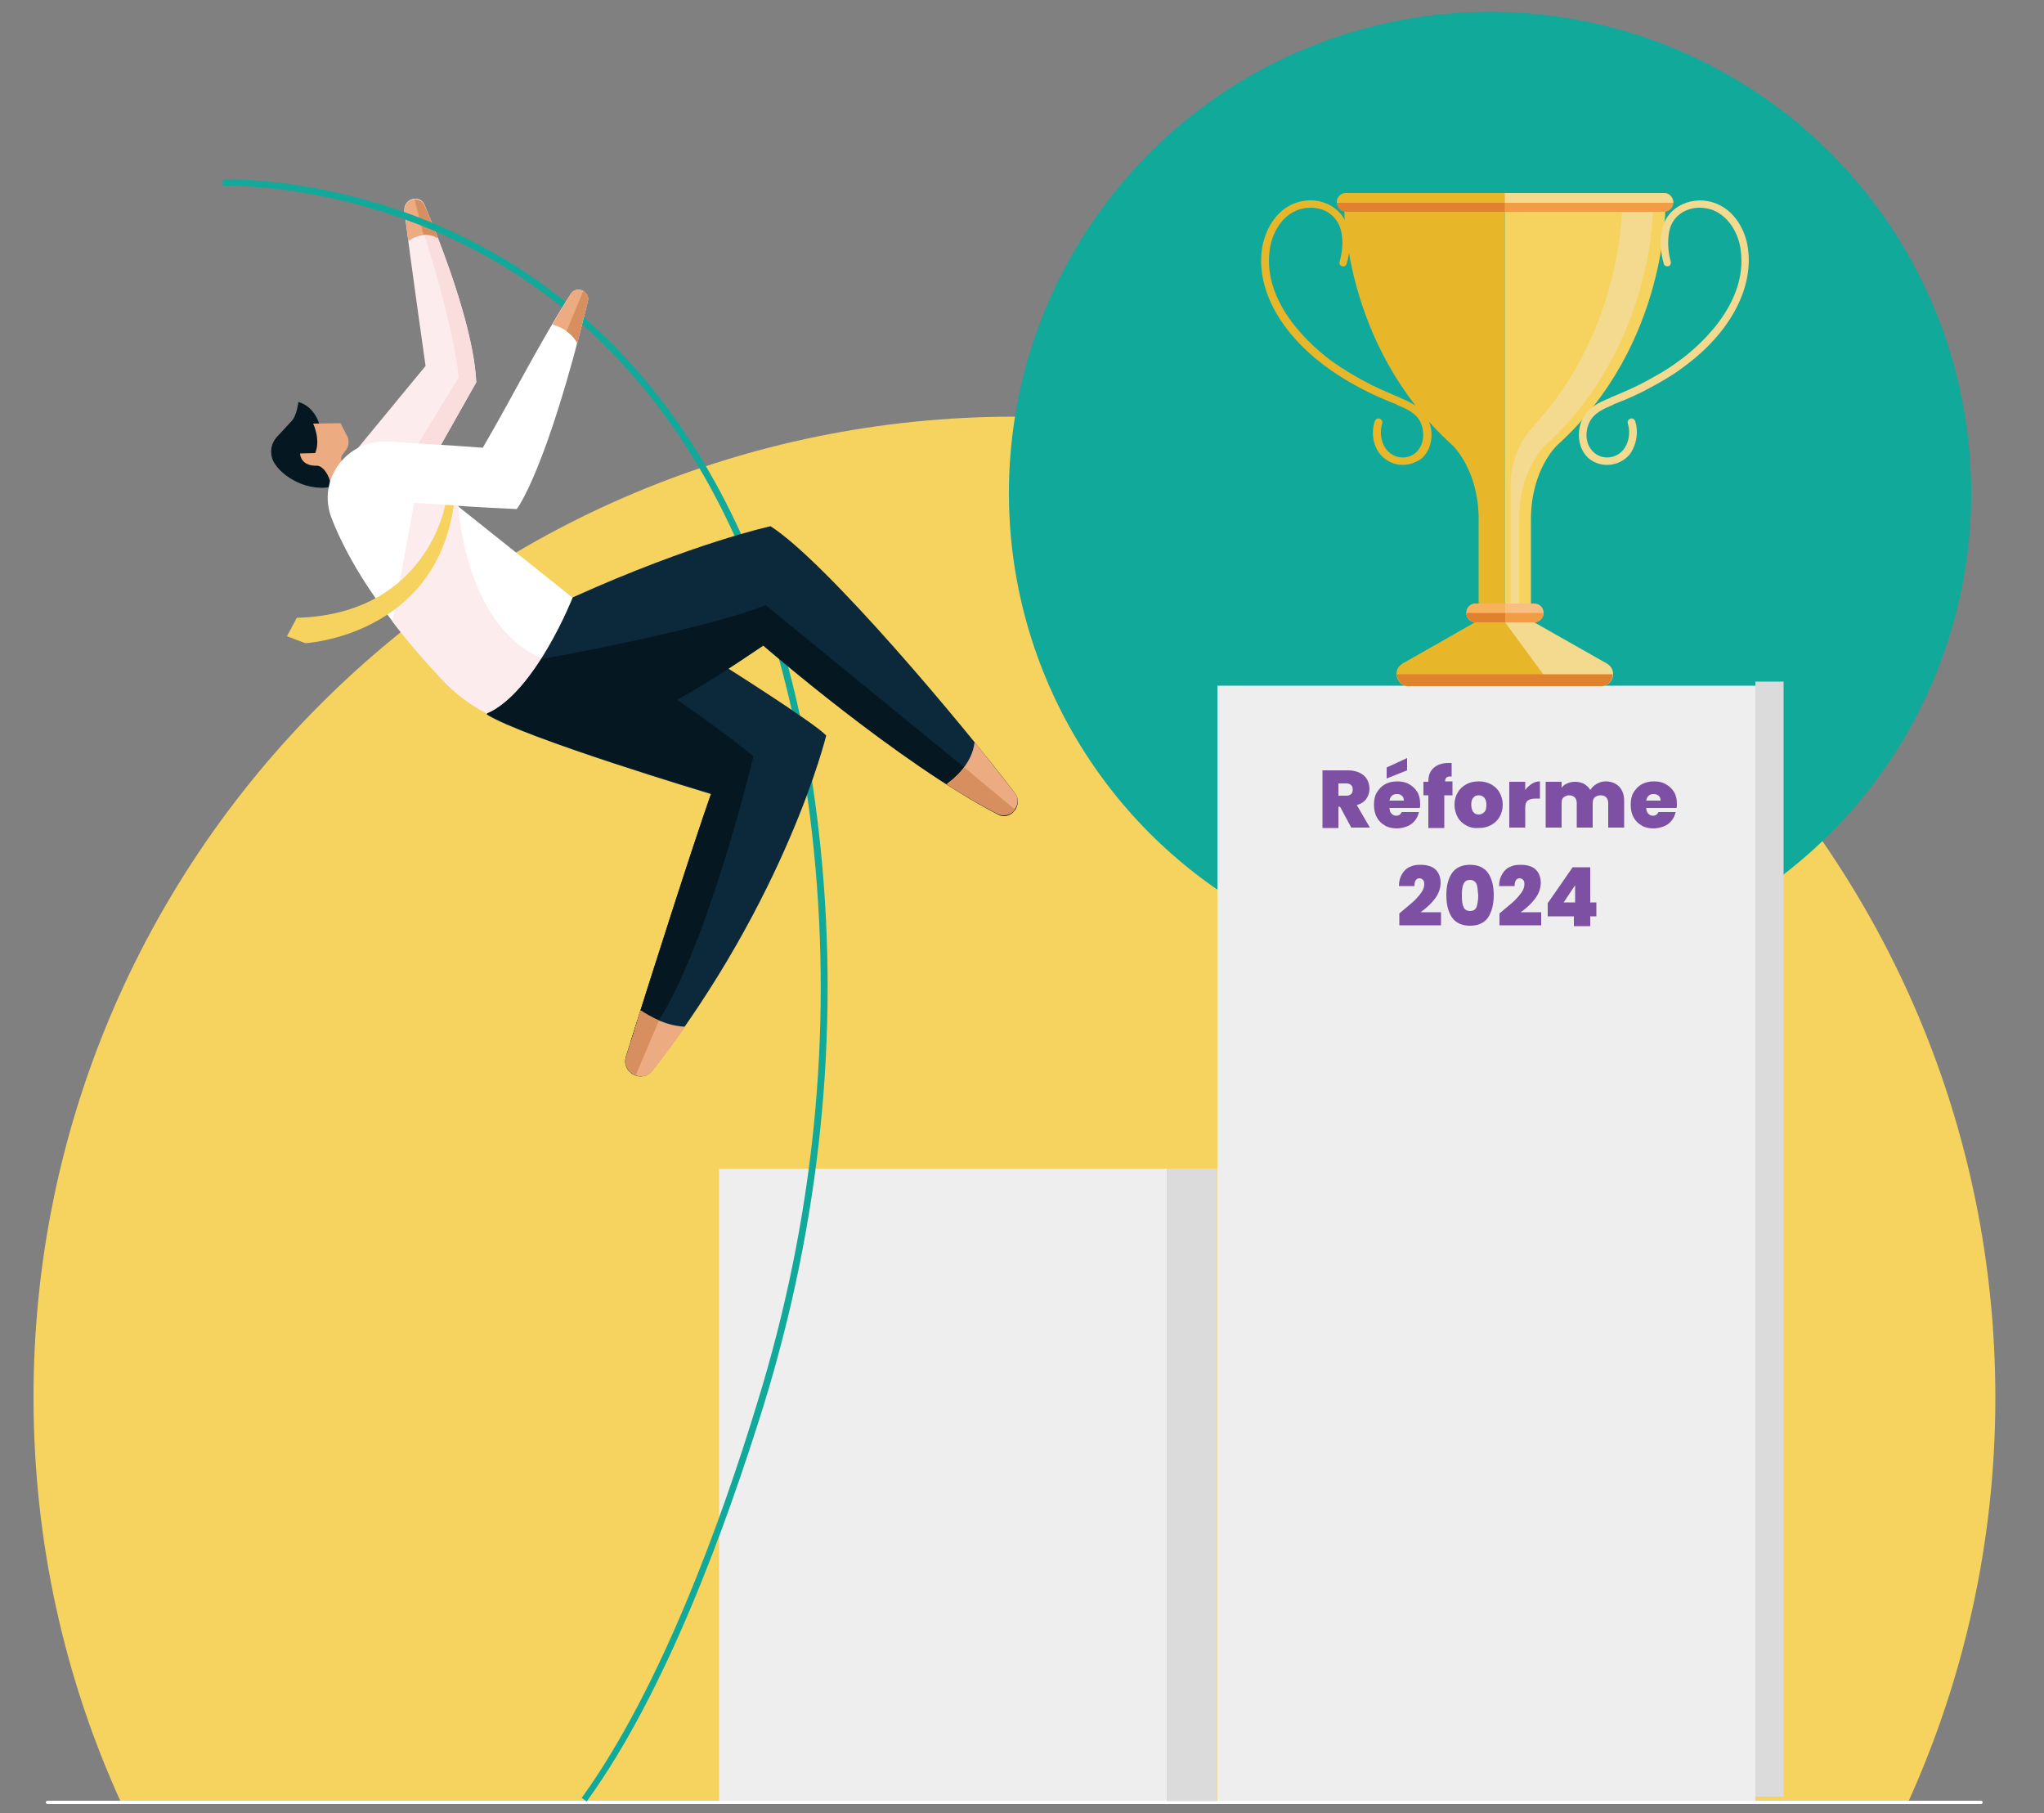
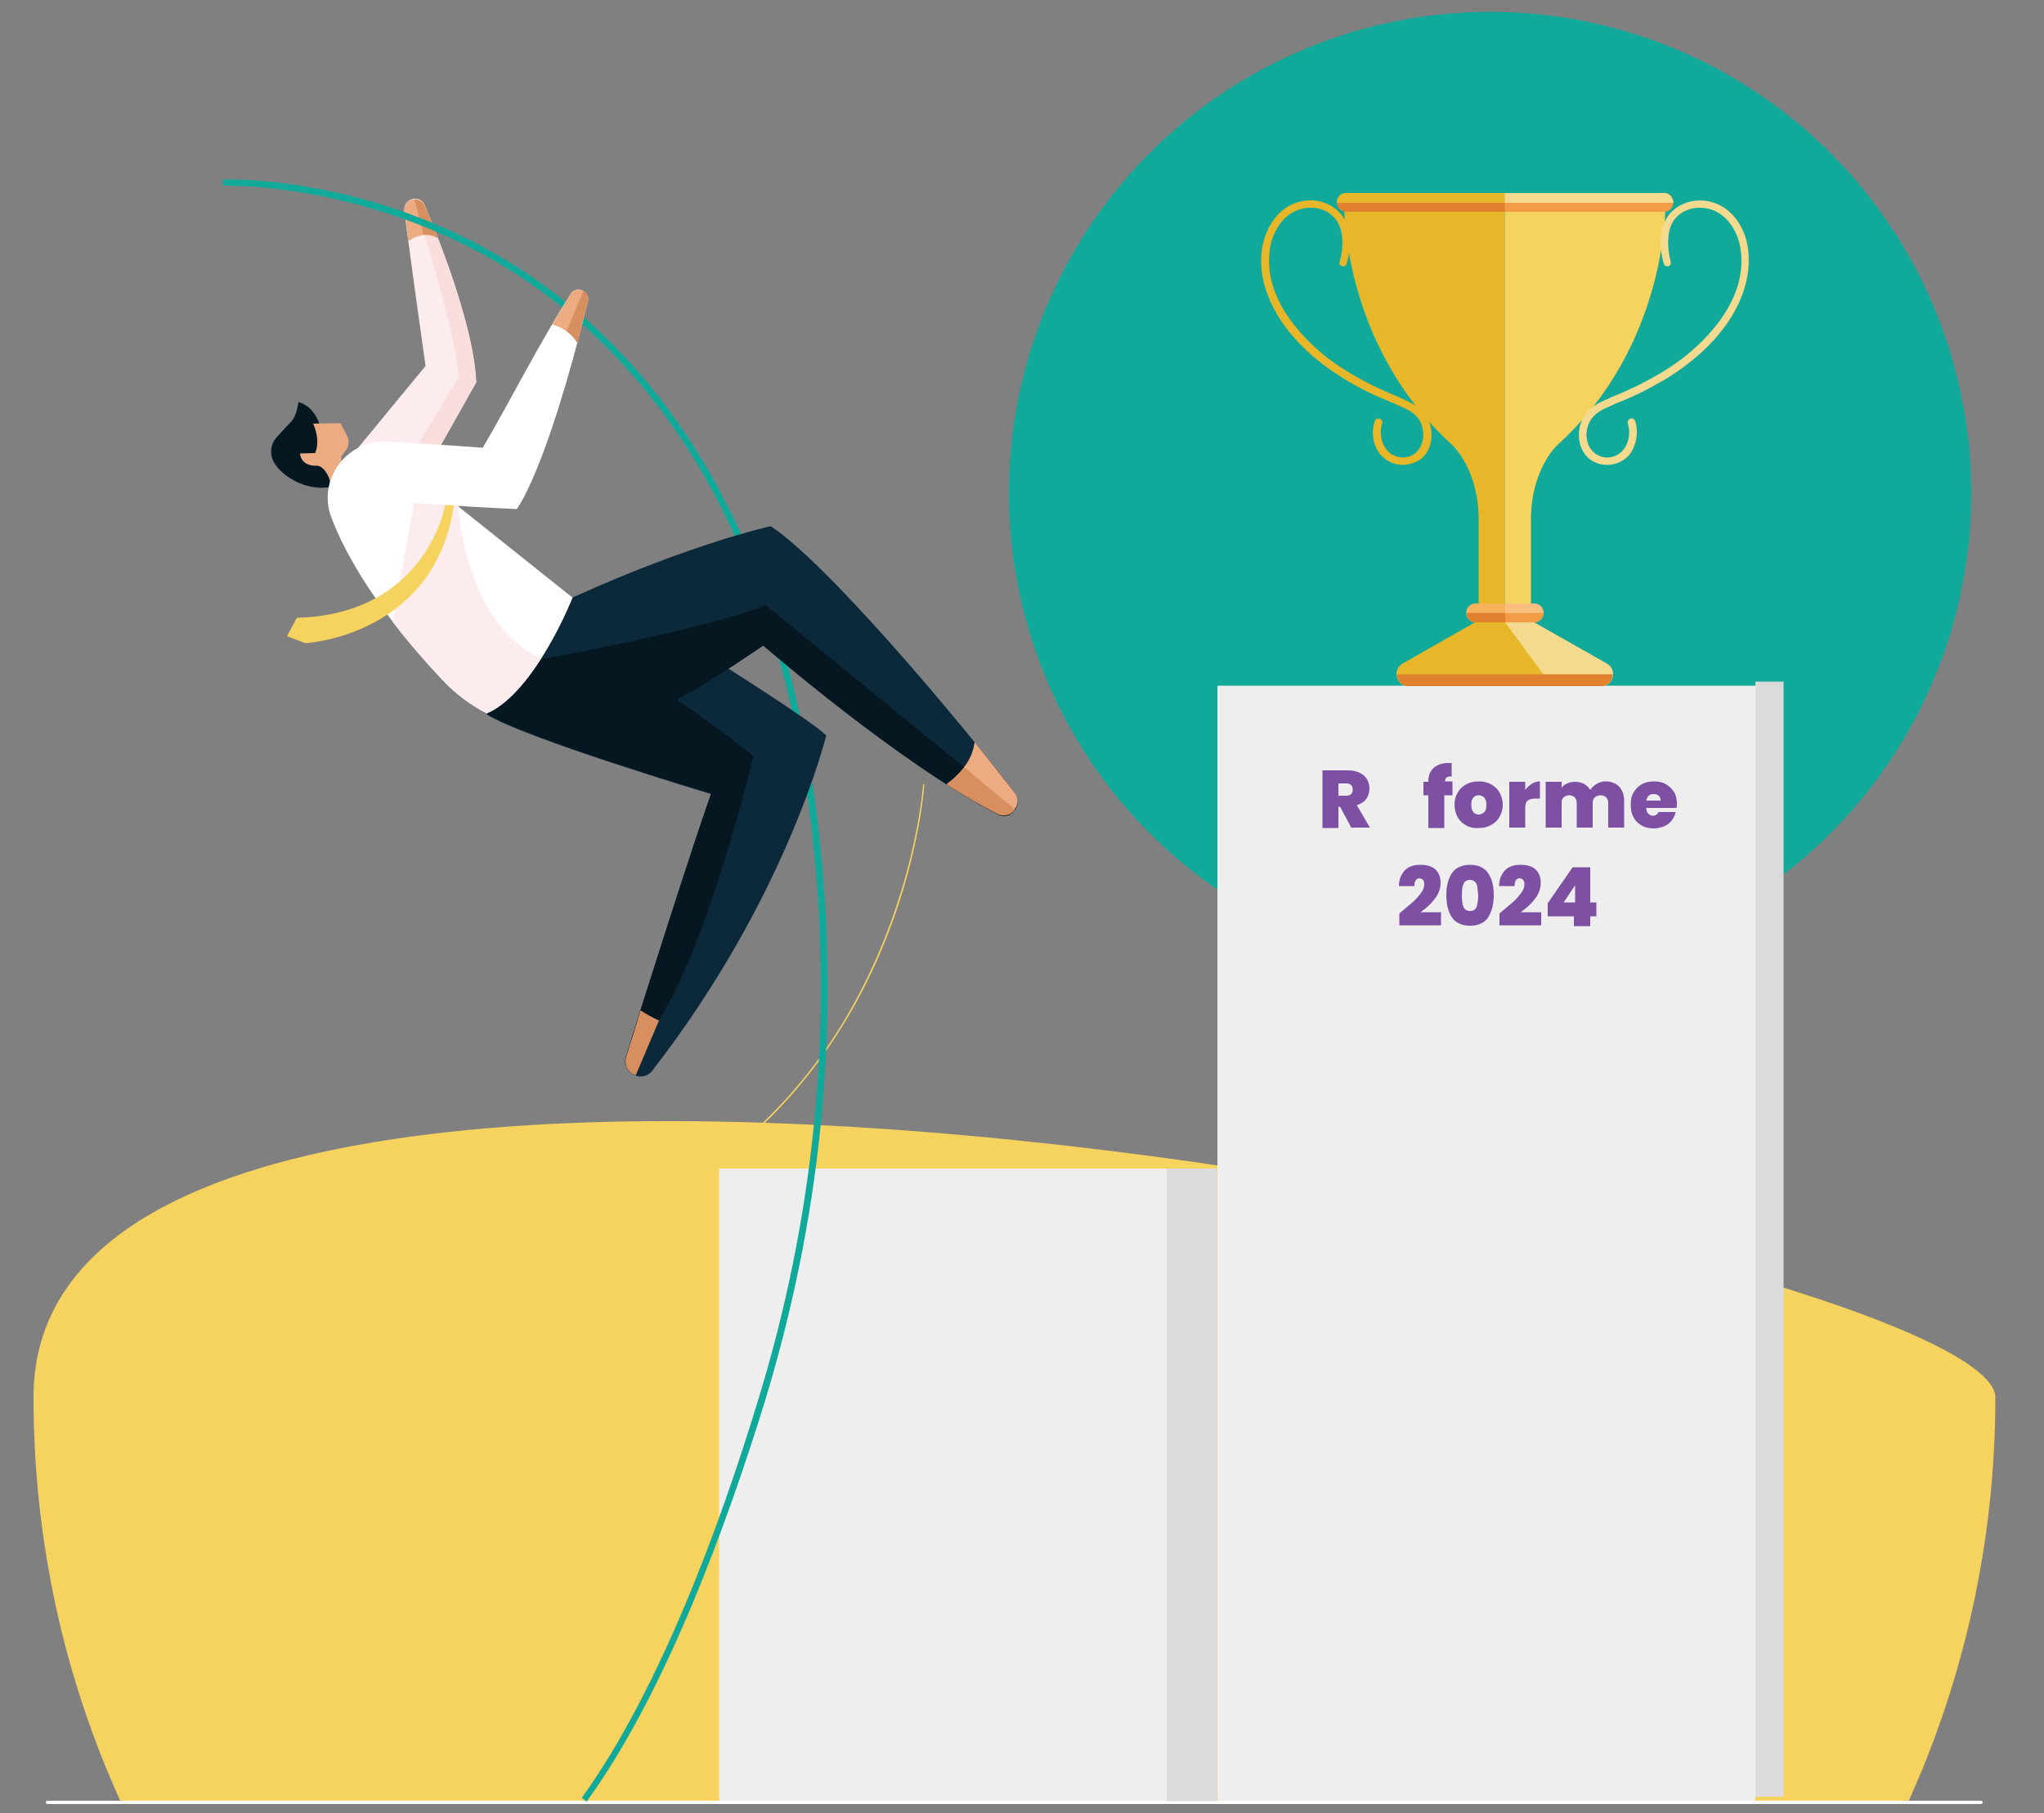
<svg xmlns="http://www.w3.org/2000/svg" version="1.1" id="Layer_1" x="0px" y="0px" viewBox="0 0 500 443.4" style="enable-background:new 0 0 500 443.4;" xml:space="preserve">
  <rect x="0" y="0" width="500" height="443.4" fill="#808080" stroke="none" />
  <style type="text/css"> .st0{fill:#F6D35F;} .st1{fill:#11A999;} .st2{fill:#EEEEEF;} .st3{fill:#FFFFFF;} .st4{fill:#F6D35E;} .st5{fill:#DBDBDB;} .st6{fill:none;} .st7{fill:#FCECED;} .st8{fill:#FADDDD;} .st9{fill:#051821;} .st10{fill:#ECAB80;} .st11{fill:#D78F5F;} .st12{fill:#0B293B;} .st13{fill:#F3DA8F;} .st14{fill:#E8B629;} .st15{fill:#F9BF80;} .st16{fill:#DF812D;} .st17{fill:#F29D45;} .st18{fill:#F8B25C;} .st19{enable-background:new ;} .st20{fill:#7D50A3;} </style>
  <g>
    <g>
-       <path class="st0" d="M466.7,440.9c13.7-30.2,21.4-63.8,21.4-99.1c0-132.5-107.4-239.9-239.9-239.9S8.2,209.2,8.2,341.7 c0,35.3,7.6,68.9,21.4,99.1L466.7,440.9L466.7,440.9z" />
+       <path class="st0" d="M466.7,440.9c13.7-30.2,21.4-63.8,21.4-99.1S8.2,209.2,8.2,341.7 c0,35.3,7.6,68.9,21.4,99.1L466.7,440.9L466.7,440.9z" />
    </g>
    <circle class="st1" cx="364.5" cy="120.6" r="117.7" />
    <g>
      <rect x="175.9" y="285.8" class="st2" width="120.7" height="155.1" />
    </g>
    <g>
      <rect x="297.8" y="167.7" class="st2" width="131.6" height="273.1" />
    </g>
    <g>
      <path class="st3" d="M484.6,441.2h-473c-0.2,0-0.4-0.2-0.4-0.4s0.2-0.4,0.4-0.4h473c0.2,0,0.4,0.2,0.4,0.4 S484.8,441.2,484.6,441.2z" />
    </g>
    <g>
      <path class="st4" d="M101.5,309.3c-0.1,0-0.1-0.1-0.2-0.1c0-0.1,0.1-0.2,0.1-0.2c60.7-3.8,91.3-35.4,106.2-61.3 c16.2-28,18.2-55.5,18.2-55.8c0-0.1,0.1-0.1,0.2-0.1l0,0c0.1,0,0.1,0.1,0.1,0.2c0,0.3-1.9,27.8-18.2,55.9 c-9.6,16.5-22.1,29.9-37.4,40C151.6,300.4,128.3,307.6,101.5,309.3L101.5,309.3z" />
    </g>
    <rect x="429.4" y="166.7" class="st5" width="6.9" height="272.7" />
    <rect x="285.4" y="285.8" class="st5" width="12.3" height="154.7" />
  </g>
  <rect x="-333.5" y="352.9" class="st6" width="1185.6" height="129" />
  <g>
    <g>
      <path class="st7" d="M85.8,111.7l18.3-22.2c0,0-3.1-21.7-5.2-37.9c-0.3-3.1,3.9-4.2,5-1.4c5.5,13,12,31.3,12.6,43.3l-11,19.5 L85.8,111.7z" />
    </g>
    <g>
      <path class="st8" d="M106.4,56.4l-2.6,1c0,0,7.2,22.3,8.4,34.9L100.8,111l3.3,1.9l1.4,0.1l11-19.5 C116.1,83.3,111.2,68.6,106.4,56.4z" />
    </g>
    <g>
      <g>
        <g>
          <g>
            <g>
              <path class="st9" d="M78.3,104.4c0,0-0.9-4.8-5.3-6.1c0,0-0.4,3.3-1.6,4.6l-3.7,4c-1.3,1.4-1.7,3.4-1.1,5.3 c1.2,3.4,7.5,8.1,14.3,6.9l0.9-5.5l-1.7-6.8L78.3,104.4z" />
            </g>
          </g>
        </g>
      </g>
    </g>
    <g>
      <g>
        <g>
          <g>
            <g>
              <path class="st10" d="M85.4,114L85.4,114c-0.5,0.1-1-0.1-1.4-0.5c-0.6-0.6-0.7-1.5-0.3-2.2l1-1.3c0.6-0.9,0.7-2,0.4-3 l-1.8-3.5l-6.7,0.1c0,0,1.9,3.9,0.5,7.2l-3.7,0.1c0,0,0,3.2,4.3,3c0,0,1.7,0.1,2.9,3.3c0.4,1.1-0.4,2.3-0.1,3 C81.3,117,85.4,114,85.4,114z" />
            </g>
          </g>
        </g>
      </g>
    </g>
    <g>
      <path class="st10" d="M99,51.7c0.3,2.4,0.6,4.8,0.9,7.3c0,0,3.4-2.9,7.2-0.7l0,0c-1.1-2.7-2.1-5.4-3.2-7.8 C102.8,47.5,98.5,48.6,99,51.7z" />
    </g>
    <g>
      <path class="st11" d="M107.1,58.2L107.1,58.2c-1.1-2.7-2.1-5.4-3.2-7.8c-0.4-1.1-1.4-1.6-2.5-1.7l2.2,8.7 C104.8,57.3,105.9,57.5,107.1,58.2z" />
    </g>
    <g>
      <path class="st1" d="M143.5,440.6l-1.2-0.9c19.2-26.6,34-67.3,43-96.8c13.7-44.4,18.3-89.8,13.8-134.7 c-8.6-87.2-47.5-126.8-78.5-144.6C86.9,44.3,54.8,45.5,54.5,45.4v-1.5c0.3,0,32.8-1.3,66.9,18.3c31.4,18.1,70.7,58.1,79.4,145.9 c4.5,45.1-0.2,90.7-13.9,135.3C177.7,373,162.9,413.9,143.5,440.6z" />
    </g>
    <g>
      <path class="st3" d="M140.1,146.2l-28.2-22.5c0,0,5.6,0.4,14.5,0.8c0,0,7.2-9,17.4-50.8c0.6-2.5-2.8-4-4.2-1.8 c-7.8,12.2-14.2,25.1-21.5,37.6c0,0-9-0.7-23.4-1.5c-10-0.5-17.2,9.4-13.6,18.7c3.7,9.6,11.5,22.9,27.1,39.5 c3.2,3.4,6.9,6.2,10.9,8.3C131.1,169,140.1,146.2,140.1,146.2z" />
    </g>
    <g>
      <path class="st10" d="M135.1,79.4c0.1,0,4,0.8,6.1,4.5c0.8-3.2,1.7-6.6,2.6-10.2c0.6-2.5-2.8-4-4.2-1.8 C138,74.4,136.6,76.9,135.1,79.4z" />
    </g>
    <g>
      <path class="st11" d="M141.2,83.9c0.8-3.2,1.7-6.6,2.6-10.2c0.3-1.2-0.3-2.1-1.1-2.6l-4.1,9.9C139.6,81.7,140.5,82.6,141.2,83.9z" />
    </g>
    <g>
      <path class="st12" d="M175.3,161.7c0,0,24.2,15.2,26.8,18.2c0,0-9.6,39.5-42.5,81.9c-2.5,3.3-7.7,0.6-6.5-3.4 c6.2-19.7,16-50.5,20.8-64.2c0,0-46-13.8-54.9-19.5l29.7-12.1L175.3,161.7z" />
    </g>
    <g>
      <path class="st7" d="M119.2,174.5c5.1-2.3,9.7-7.8,13.3-13.4c-19-8.4-20.4-37.5-20.4-37.5l-10.8-0.6L96,152 c3.4,4.5,7.4,9.2,12.2,14.3C111.4,169.7,115.1,172.5,119.2,174.5z" />
    </g>
    <g>
      <path class="st12" d="M248.3,194c-12.9-16.9-46-56.4-59.8-65.3c0,0-18.7,4-48.4,17.4c0,0-9,23-20.9,28.4c9.4,4.9,20.5,6.1,31,2.9 c11.8-3.7,18.2-7.2,36.6-19.6c0,0,33.2,28.8,57.4,41.3C247.3,200.6,250.4,196.9,248.3,194z" />
    </g>
    <g>
      <path class="st9" d="M235.9,187.7L187.3,148c-15.9,6.3-54.9,13.2-54.9,13.2c-3.6,5.6-8.1,11.1-13.3,13.4c9.4,4.9,20.5,6.1,31,2.9 c11.8-3.7,18.2-7.2,36.6-19.6c0,0,33.2,28.8,57.4,41.3c1.8,1,3.7,0,4.4-1.5L235.9,187.7z" />
    </g>
    <g>
      <path class="st10" d="M231.6,191.7c4.3,2.7,8.5,5.2,12.5,7.2c3.1,1.6,6.2-2.2,4.2-4.9c-2.6-3.3-6-7.7-9.9-12.5 C237.8,186.9,233.2,190.6,231.6,191.7z" />
    </g>
    <g>
      <path class="st11" d="M235.9,187.7c-1.6,2.1-3.4,3.5-4.3,4.2c4.3,2.7,8.5,5.2,12.5,7.2c1.6,0.8,3.4,0.1,4.2-1.1L235.9,187.7z" />
    </g>
    <g>
      <path class="st9" d="M154.3,254.6l6.9-5.1c12.3-19.4,23.1-64.5,23.1-64.5c-5.3-4.7-22.4-16.5-22.4-16.5l-18.7-4l-24.1,10 c8.8,5.9,54.9,19.5,54.9,19.5C169.4,207,160.5,234.9,154.3,254.6z" />
    </g>
    <g>
-       <path class="st10" d="M156.7,247.1c-1.2,4-2.4,7.8-3.5,11.3c-1.2,3.9,4,6.7,6.5,3.4c2.8-3.6,5.5-7.2,7.9-10.7 C163.1,250.9,159.2,248.8,156.7,247.1z" />
-     </g>
+       </g>
    <g>
      <path class="st11" d="M156.7,247.1c-1.2,4-2.4,7.8-3.5,11.3c-0.7,2.2,0.6,4,2.3,4.6l5.7-13.4C159.5,248.8,157.9,247.9,156.7,247.1 z" />
    </g>
    <g>
      <path class="st4" d="M108.9,123.5c0,0-4.5,26.7-36.3,27.6l-2.4,4.5l4.5,1.7c0,0,31.7-1.7,36.3-33.7L108.9,123.5z" />
    </g>
  </g>
  <g>
    <g>
      <path class="st13" d="M393.1,162.3l-17.8-10.1h-7.2H361l-17.8,10.1c-2.6,1.5-1.6,5.5,1.5,5.5h23.5h23.5 C394.7,167.8,395.7,163.8,393.1,162.3z" />
    </g>
    <g>
      <path class="st14" d="M343.1,162.3c-2.6,1.5-1.6,5.5,1.5,5.5h23.5h9.4v-2.9l-9.4-12.8l0,0H361l0,0L343.1,162.3z" />
    </g>
    <g>
      <path class="st14" d="M368.1,49.5h-39.3c0,0-0.9,34.6,26.5,59.4c0,0,6.4,5.9,6.4,18.1v14v11.2h6.4V49.5z" />
    </g>
    <g>
      <path class="st4" d="M368.1,49.5h39.3c0,0,0.9,34.6-26.5,59.4c0,0-6.4,5.9-6.4,18.1v14v11.2h-6.4V49.5z" />
    </g>
    <g>
-       <path class="st13" d="M404.4,49.5h-7.6c0,0,0.7,28.9-20,52.8c-0.4,0.4-0.8,0.9-1.3,1.5c-3.9,4.1-6,9.4-6,15v33.4h2.1V141v-14 c0-12.2,6.4-18.1,6.4-18.1C405.2,84.1,404.4,49.5,404.4,49.5z" />
-     </g>
+       </g>
    <g>
      <path class="st15" d="M375.3,152.2H361c-1.3,0-2.3-1-2.3-2.3l0,0c0-1.3,1-2.3,2.3-2.3h14.3c1.3,0,2.3,1,2.3,2.3l0,0 C377.6,151.1,376.5,152.2,375.3,152.2z" />
    </g>
    <g>
      <path class="st16" d="M407,51.8h-77.7c-1.3,0-2.3-1-2.3-2.3l0,0c0-1.3,1-2.3,2.3-2.3H407c1.3,0,2.3,1,2.3,2.3l0,0 C409.3,50.8,408.3,51.8,407,51.8z" />
    </g>
    <g>
      <g>
        <path class="st14" d="M343.1,113.7c-2,0-4-0.9-5.4-2.5c-1.5-1.7-2.5-4.9-1.4-8.2c0.2-0.5,0.7-0.8,1.2-0.6 c0.5,0.2,0.8,0.7,0.6,1.2c-0.8,2.6,0,5.1,1.1,6.4c1.7,2.1,4.8,2.5,6.9,0.9c2.3-1.8,2.5-5.2,1.4-7.6c-1.1-2.3-3.4-3.3-5.8-4.3 l-0.1-0.1c-0.5-0.2-1-0.4-1.5-0.6c-1.9-0.8-3.8-1.6-5.6-2.5c-3.8-1.9-7.1-3.9-10.1-6.1c-11.2-8.2-17.1-19-15.7-28.8 c0.6-4.2,3.2-9.7,8.6-11.4c2.9-0.9,5.9-0.6,8.4,0.9c2.2,1.3,3.7,3.4,4.2,6c0.6,3.1,0.1,6.2-0.5,8.1c-0.1,0.5-0.6,0.8-1.1,0.6 c-0.5-0.1-0.8-0.7-0.6-1.1c0.7-2.5,0.9-5.1,0.4-7.3c-0.4-2.1-1.6-3.7-3.3-4.8c-2-1.2-4.5-1.4-6.9-0.7c-4.3,1.3-6.8,5.9-7.3,9.9 c-1.9,13.5,11,24.1,15,27.1c2.9,2.1,6.1,4,9.8,5.9c1.8,0.9,3.7,1.7,5.5,2.5c0.5,0.2,1,0.4,1.5,0.6l0.1,0.1 c2.6,1.1,5.3,2.3,6.8,5.2c1.5,3,1.2,7.6-1.9,9.9C345.9,113.3,344.5,113.7,343.1,113.7z" />
      </g>
    </g>
    <g>
      <g>
        <path class="st13" d="M393.1,113.7c-1.4,0-2.8-0.4-4.1-1.3c-3.1-2.3-3.4-6.9-1.9-9.9c1.4-2.9,4.1-4.1,6.8-5.2l0.1-0.1 c0.5-0.2,1-0.4,1.5-0.6c1.8-0.8,3.7-1.6,5.5-2.5c3.7-1.9,7-3.8,9.8-5.9c4-2.9,16.9-13.5,15-27.1c-0.5-4-3-8.5-7.3-9.9 c-2.4-0.7-4.9-0.5-6.9,0.7c-1.8,1.1-2.9,2.7-3.3,4.8c-0.4,2.2-0.3,4.8,0.4,7.3c0.1,0.5-0.1,1-0.6,1.1s-1-0.1-1.1-0.6 c-0.6-2-1.1-5-0.5-8.1c0.5-2.6,2-4.7,4.2-6c2.4-1.4,5.5-1.8,8.3-0.9c5.5,1.7,8.1,7.2,8.6,11.4c1.3,9.8-4.5,20.6-15.7,28.8 c-2.9,2.2-6.2,4.1-10.1,6.1c-1.8,0.9-3.8,1.8-5.6,2.5c-0.5,0.2-1,0.4-1.5,0.6l-0.1,0.1c-2.4,1-4.7,2-5.8,4.3 c-1.2,2.4-1,5.8,1.4,7.6c2.1,1.6,5.2,1.2,6.9-0.9c1.1-1.3,1.9-3.9,1.1-6.4c-0.2-0.5,0.1-1,0.6-1.2s1,0.1,1.2,0.6 c1,3.2,0,6.4-1.4,8.2C397.1,112.9,395.1,113.7,393.1,113.7z" />
      </g>
    </g>
    <g>
      <path class="st14" d="M407,47.2h-77.7c-1.3,0-2.3,1-2.3,2.3v0.1h82.3v-0.1C409.3,48.3,408.3,47.2,407,47.2z" />
    </g>
    <g>
      <path class="st17" d="M407,47.2h-38.9v4.6H407c1.3,0,2.3-1,2.3-2.3C409.3,48.3,408.3,47.2,407,47.2z" />
    </g>
    <g>
      <path class="st13" d="M407,47.2h-38.9v2.4h41.2v-0.1C409.3,48.3,408.3,47.2,407,47.2z" />
    </g>
    <g>
      <path class="st17" d="M361,152.2h14.3c1.3,0,2.3-1,2.3-2.3h-18.9C358.7,151.1,359.7,152.2,361,152.2z" />
    </g>
    <g>
      <path class="st18" d="M368.1,147.6H361c-1.3,0-2.3,1-2.3,2.3s1,2.3,2.3,2.3h7.2v-4.6H368.1z" />
    </g>
    <g>
      <path class="st16" d="M368.1,149.9h-9.4c0,1.3,1,2.3,2.3,2.3h7.2v-2.3H368.1z" />
    </g>
    <g>
      <path class="st16" d="M341.7,164.9c0.1,1.5,1.1,2.9,2.9,2.9h23.5h23.5c1.8,0,2.9-1.4,2.9-2.9H341.7z" />
    </g>
  </g>
  <rect x="375.8" y="168.2" class="st2" width="35" height="9" />
  <rect x="312" y="187.7" class="st6" width="109" height="82" />
  <g class="st19">
    <path class="st20" d="M330.6,202.5l-2.8-5.2h-0.4v5.2h-3.9v-14.1h6.2c1.1,0,2.1,0.2,2.9,0.6c0.8,0.4,1.4,0.9,1.8,1.6 s0.6,1.5,0.6,2.3c0,1-0.3,1.8-0.8,2.5c-0.5,0.7-1.3,1.2-2.3,1.5l3.2,5.5H330.6z M327.4,194.6h1.9c0.5,0,0.9-0.1,1.2-0.4 c0.3-0.3,0.4-0.6,0.4-1.1c0-0.5-0.1-0.8-0.4-1.1c-0.3-0.3-0.7-0.4-1.2-0.4h-1.9V194.6z" />
-     <path class="st20" d="M347.3,197.6h-7.4c0,0.6,0.2,1.1,0.5,1.4s0.7,0.5,1.1,0.5c0.7,0,1.1-0.3,1.4-0.9h4.2c-0.2,0.8-0.5,1.5-1,2.1 c-0.5,0.6-1.1,1.1-1.9,1.4c-0.8,0.3-1.6,0.5-2.5,0.5c-1.1,0-2.1-0.2-2.9-0.7c-0.9-0.5-1.5-1.1-2-2c-0.5-0.9-0.7-1.9-0.7-3.1 c0-1.2,0.2-2.2,0.7-3s1.1-1.5,2-2s1.9-0.7,3-0.7c1.1,0,2.1,0.2,2.9,0.7c0.9,0.5,1.5,1.1,2,1.9c0.5,0.8,0.7,1.8,0.7,3 C347.4,197,347.4,197.3,347.3,197.6z M344.2,188.4l-5,2v-2.7l5-2.3V188.4z M343.4,195.7c0-0.5-0.2-0.9-0.5-1.1 c-0.3-0.3-0.7-0.4-1.2-0.4s-0.9,0.1-1.2,0.4s-0.5,0.6-0.6,1.2H343.4z" />
    <path class="st20" d="M355.1,194.5h-1.8v8h-3.9v-8h-1.2v-3.3h1.2v-0.1c0-1.4,0.4-2.5,1.3-3.3s2.1-1.2,3.7-1.2c0.3,0,0.6,0,0.7,0 v3.3c-0.1,0-0.3,0-0.4,0c-0.4,0-0.7,0.1-0.9,0.3c-0.2,0.2-0.3,0.5-0.3,0.9h1.8V194.5z" />
    <path class="st20" d="M358.7,201.9c-0.9-0.5-1.6-1.1-2.1-2c-0.5-0.9-0.8-1.9-0.8-3.1c0-1.2,0.3-2.2,0.8-3c0.5-0.9,1.2-1.5,2.1-2 c0.9-0.5,1.9-0.7,3-0.7s2.1,0.2,3,0.7c0.9,0.5,1.6,1.1,2.1,2c0.5,0.9,0.8,1.9,0.8,3s-0.3,2.2-0.8,3c-0.5,0.9-1.2,1.5-2.1,2 s-1.9,0.7-3,0.7C360.6,202.6,359.6,202.4,358.7,201.9z M363.1,198.6c0.4-0.4,0.5-1,0.5-1.8s-0.2-1.3-0.5-1.7 c-0.4-0.4-0.8-0.6-1.4-0.6s-1,0.2-1.3,0.6c-0.4,0.4-0.5,1-0.5,1.7c0,0.8,0.2,1.4,0.5,1.8c0.3,0.4,0.8,0.6,1.3,0.6 S362.7,199,363.1,198.6z" />
    <path class="st20" d="M374.7,191.7c0.6-0.4,1.3-0.6,2-0.6v4.2h-1.1c-0.9,0-1.5,0.2-1.9,0.5c-0.4,0.3-0.6,0.9-0.6,1.7v4.9h-3.9 v-11.2h3.9v2C373.5,192.6,374.1,192.1,374.7,191.7z" />
    <path class="st20" d="M396.1,192.4c0.8,0.9,1.2,2,1.2,3.5v6.5h-3.9v-6c0-0.6-0.2-1.1-0.5-1.4c-0.3-0.3-0.8-0.5-1.4-0.5 s-1,0.2-1.4,0.5c-0.3,0.3-0.5,0.8-0.5,1.4v6h-3.9v-6c0-0.6-0.2-1.1-0.5-1.4c-0.3-0.3-0.8-0.5-1.3-0.5c-0.6,0-1,0.2-1.4,0.5 s-0.5,0.8-0.5,1.4v6h-3.9v-11.2h3.9v1.5c0.3-0.5,0.8-0.9,1.4-1.1c0.6-0.3,1.2-0.4,1.9-0.4c0.8,0,1.6,0.2,2.2,0.5 c0.6,0.4,1.2,0.9,1.5,1.5c0.4-0.6,0.9-1.1,1.6-1.5s1.4-0.6,2.2-0.6C394.2,191.1,395.3,191.6,396.1,192.4z" />
    <path class="st20" d="M410.1,197.6h-7.4c0,0.6,0.2,1.1,0.5,1.4s0.7,0.5,1.1,0.5c0.7,0,1.1-0.3,1.4-0.9h4.2c-0.2,0.8-0.5,1.5-1,2.1 c-0.5,0.6-1.1,1.1-1.9,1.4c-0.8,0.3-1.6,0.5-2.5,0.5c-1.1,0-2.1-0.2-2.9-0.7c-0.9-0.5-1.5-1.1-2-2c-0.5-0.9-0.7-1.9-0.7-3.1 c0-1.2,0.2-2.2,0.7-3s1.1-1.5,2-2s1.9-0.7,3-0.7c1.1,0,2.1,0.2,2.9,0.7c0.9,0.5,1.5,1.1,2,1.9c0.5,0.8,0.7,1.8,0.7,3 C410.2,197,410.2,197.3,410.1,197.6z M406.2,195.7c0-0.5-0.2-0.9-0.5-1.1c-0.3-0.3-0.7-0.4-1.2-0.4s-0.9,0.1-1.2,0.4 s-0.5,0.6-0.6,1.2H406.2z" />
  </g>
  <g class="st19">
    <path class="st20" d="M345.5,220.7c0.8-0.7,1.5-1.5,2.1-2.3c0.6-0.8,0.8-1.5,0.8-2.2c0-0.4-0.1-0.8-0.3-1c-0.2-0.2-0.5-0.4-0.9-0.4 c-0.4,0-0.7,0.2-0.9,0.5c-0.2,0.3-0.3,0.8-0.3,1.4h-3.8c0-1.2,0.3-2.2,0.8-3c0.5-0.8,1.1-1.4,1.9-1.7c0.8-0.4,1.6-0.5,2.6-0.5 c1.6,0,2.9,0.4,3.7,1.2c0.8,0.8,1.2,1.9,1.2,3.2c0,1.4-0.5,2.7-1.4,3.9c-0.9,1.2-2.1,2.3-3.5,3.3h5v3.2h-10.2v-2.9 C343.6,222.3,344.7,221.4,345.5,220.7z" />
    <path class="st20" d="M355.2,213.5c0.9-1.3,2.4-2,4.4-2s3.5,0.7,4.4,2c0.9,1.3,1.4,3.1,1.4,5.4c0,2.3-0.5,4.1-1.4,5.5 c-0.9,1.3-2.4,2-4.4,2c-2,0-3.5-0.7-4.4-2c-0.9-1.3-1.4-3.1-1.4-5.5C353.8,216.6,354.3,214.8,355.2,213.5z M361.2,216.2 c-0.3-0.6-0.8-1-1.6-1c-0.8,0-1.3,0.3-1.6,1c-0.3,0.6-0.4,1.5-0.4,2.8c0,1.2,0.1,2.2,0.4,2.8c0.2,0.6,0.8,1,1.6,1s1.3-0.3,1.6-1 c0.2-0.6,0.4-1.6,0.4-2.8C361.5,217.7,361.4,216.8,361.2,216.2z" />
    <path class="st20" d="M370,220.7c0.8-0.7,1.5-1.5,2.1-2.3c0.6-0.8,0.8-1.5,0.8-2.2c0-0.4-0.1-0.8-0.3-1c-0.2-0.2-0.5-0.4-0.9-0.4 c-0.4,0-0.7,0.2-0.9,0.5c-0.2,0.3-0.3,0.8-0.3,1.4h-3.8c0-1.2,0.3-2.2,0.8-3c0.5-0.8,1.1-1.4,1.9-1.7c0.8-0.4,1.6-0.5,2.6-0.5 c1.6,0,2.9,0.4,3.7,1.2c0.8,0.8,1.2,1.9,1.2,3.2c0,1.4-0.5,2.7-1.4,3.9c-0.9,1.2-2.1,2.3-3.5,3.3h5v3.2h-10.2v-2.9 C368.1,222.3,369.2,221.4,370,220.7z" />
    <path class="st20" d="M378.6,224.1v-3.2l6.1-8.8h4.3v8.6h1.5v3.4H389v2.4h-4v-2.4H378.6z M385.3,216.5l-2.8,4.2h2.8V216.5z" />
  </g>
</svg>